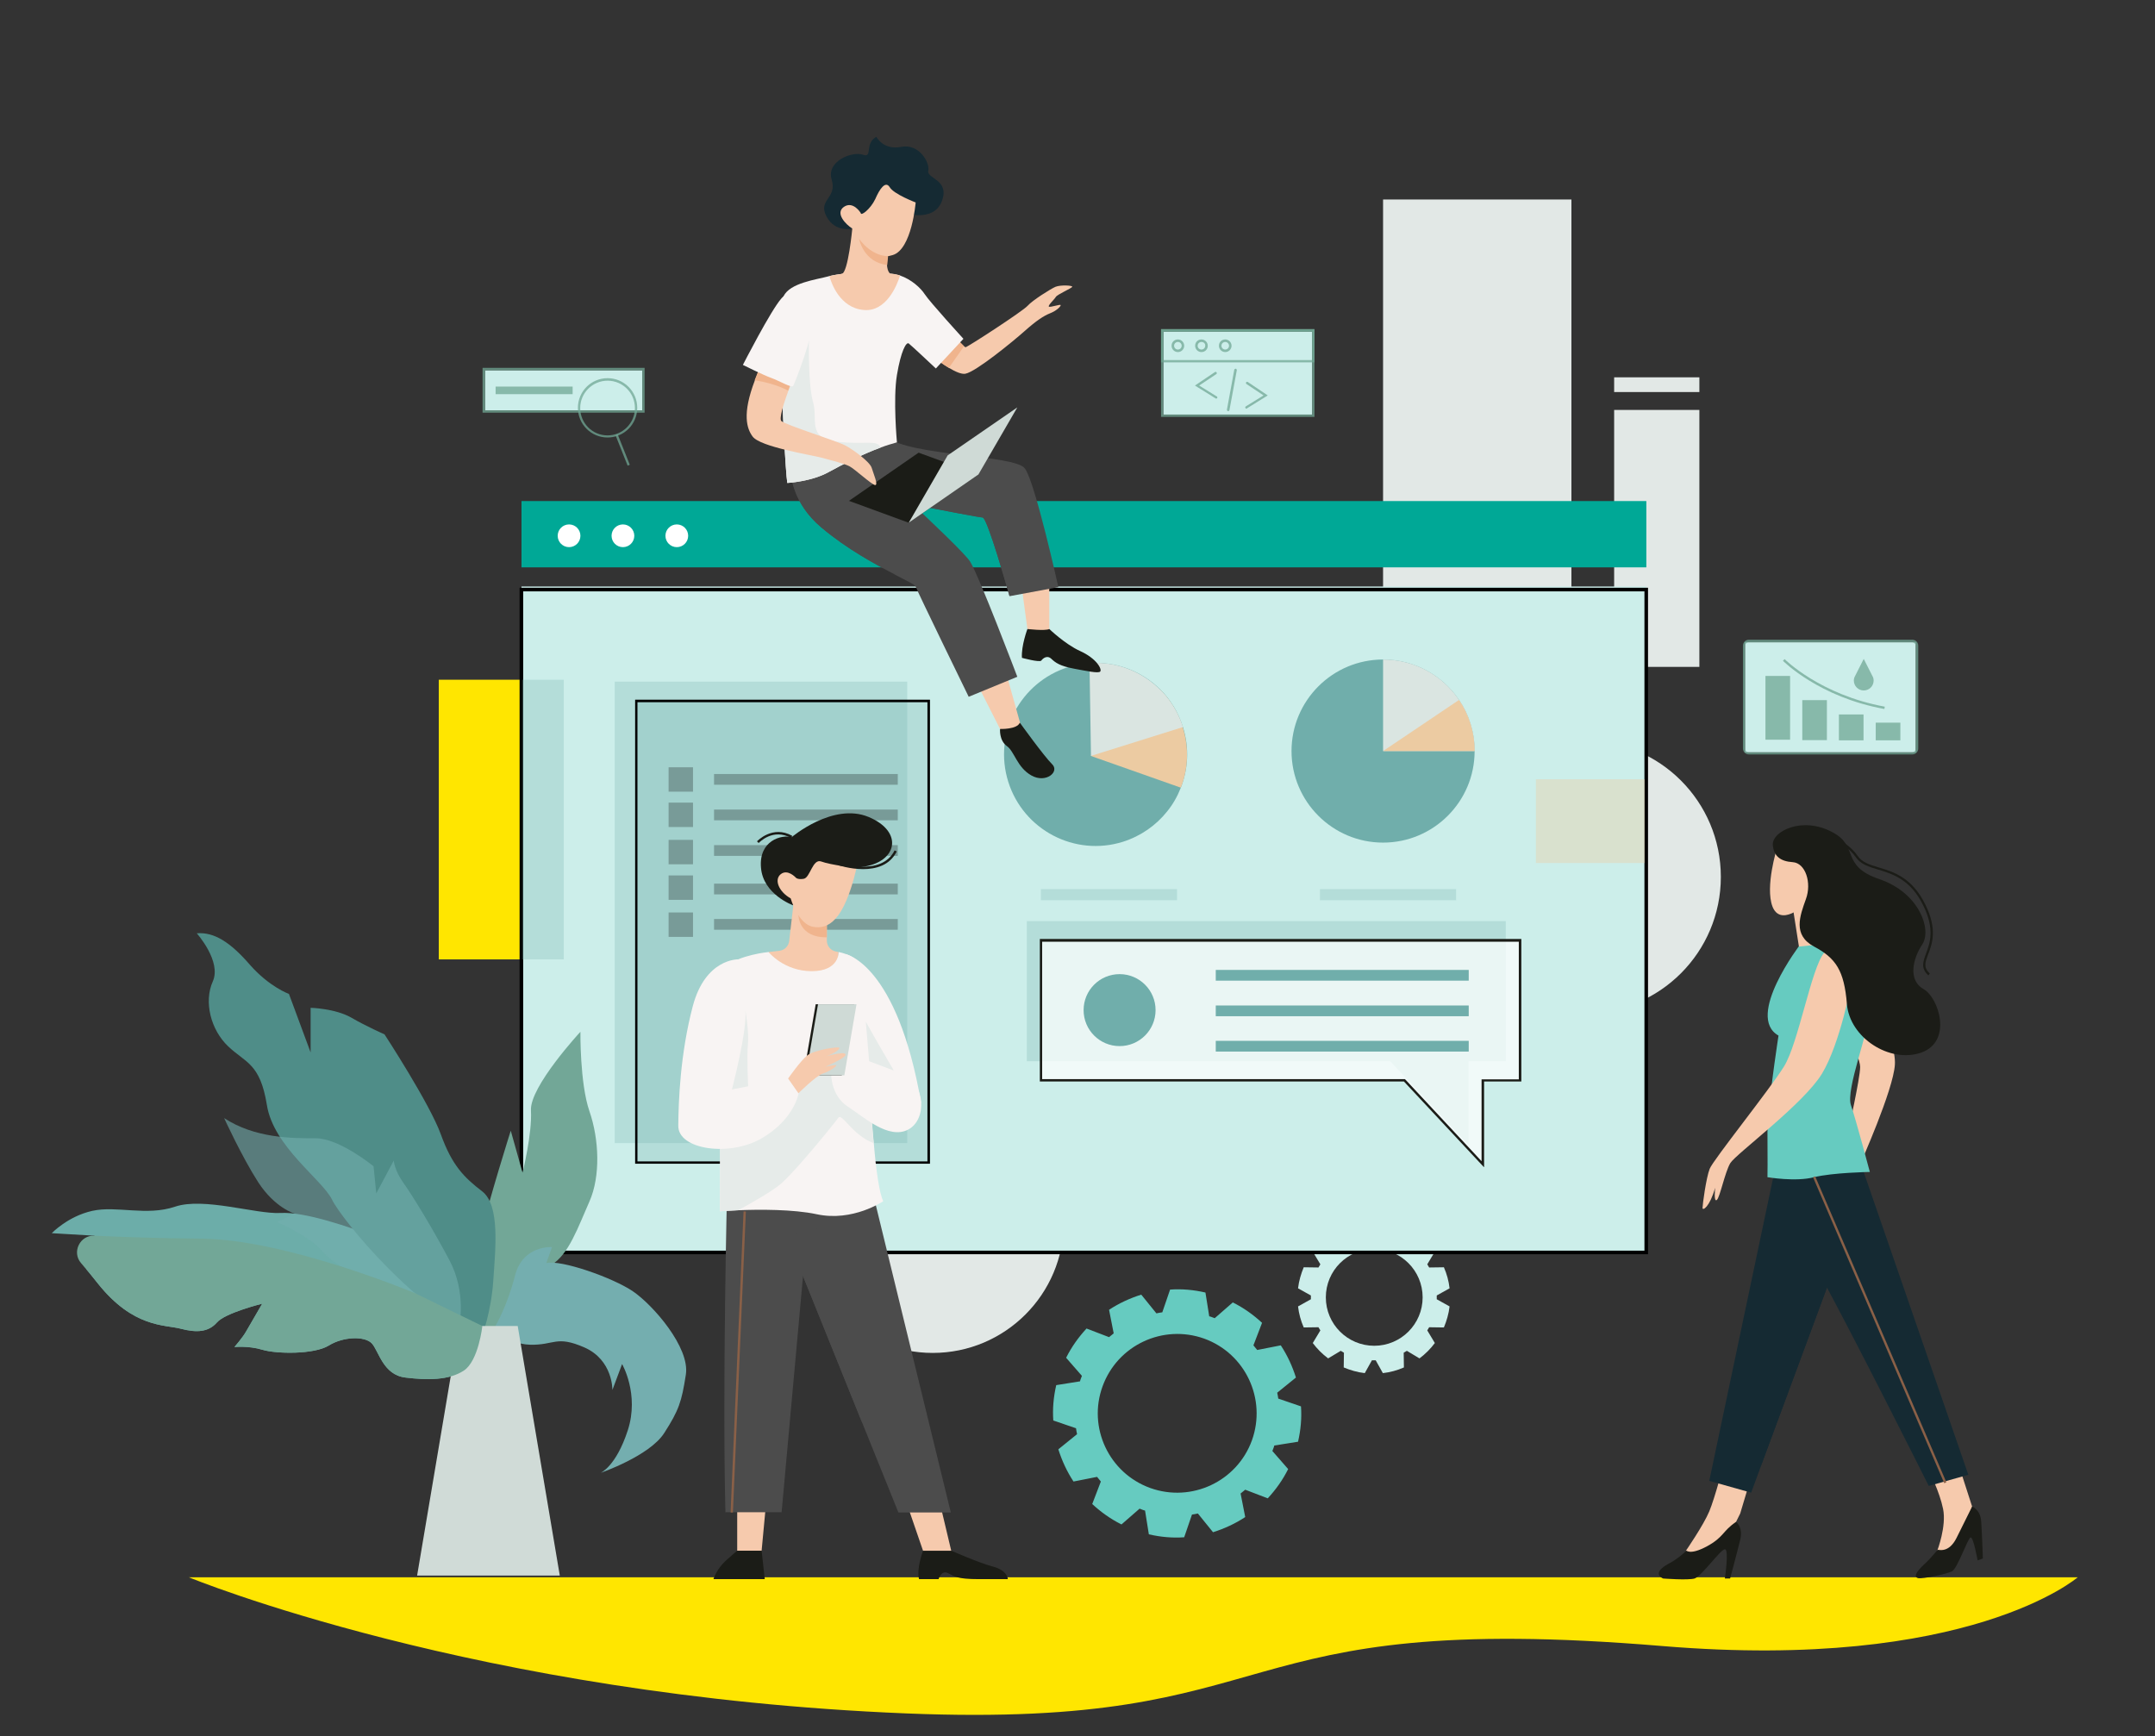
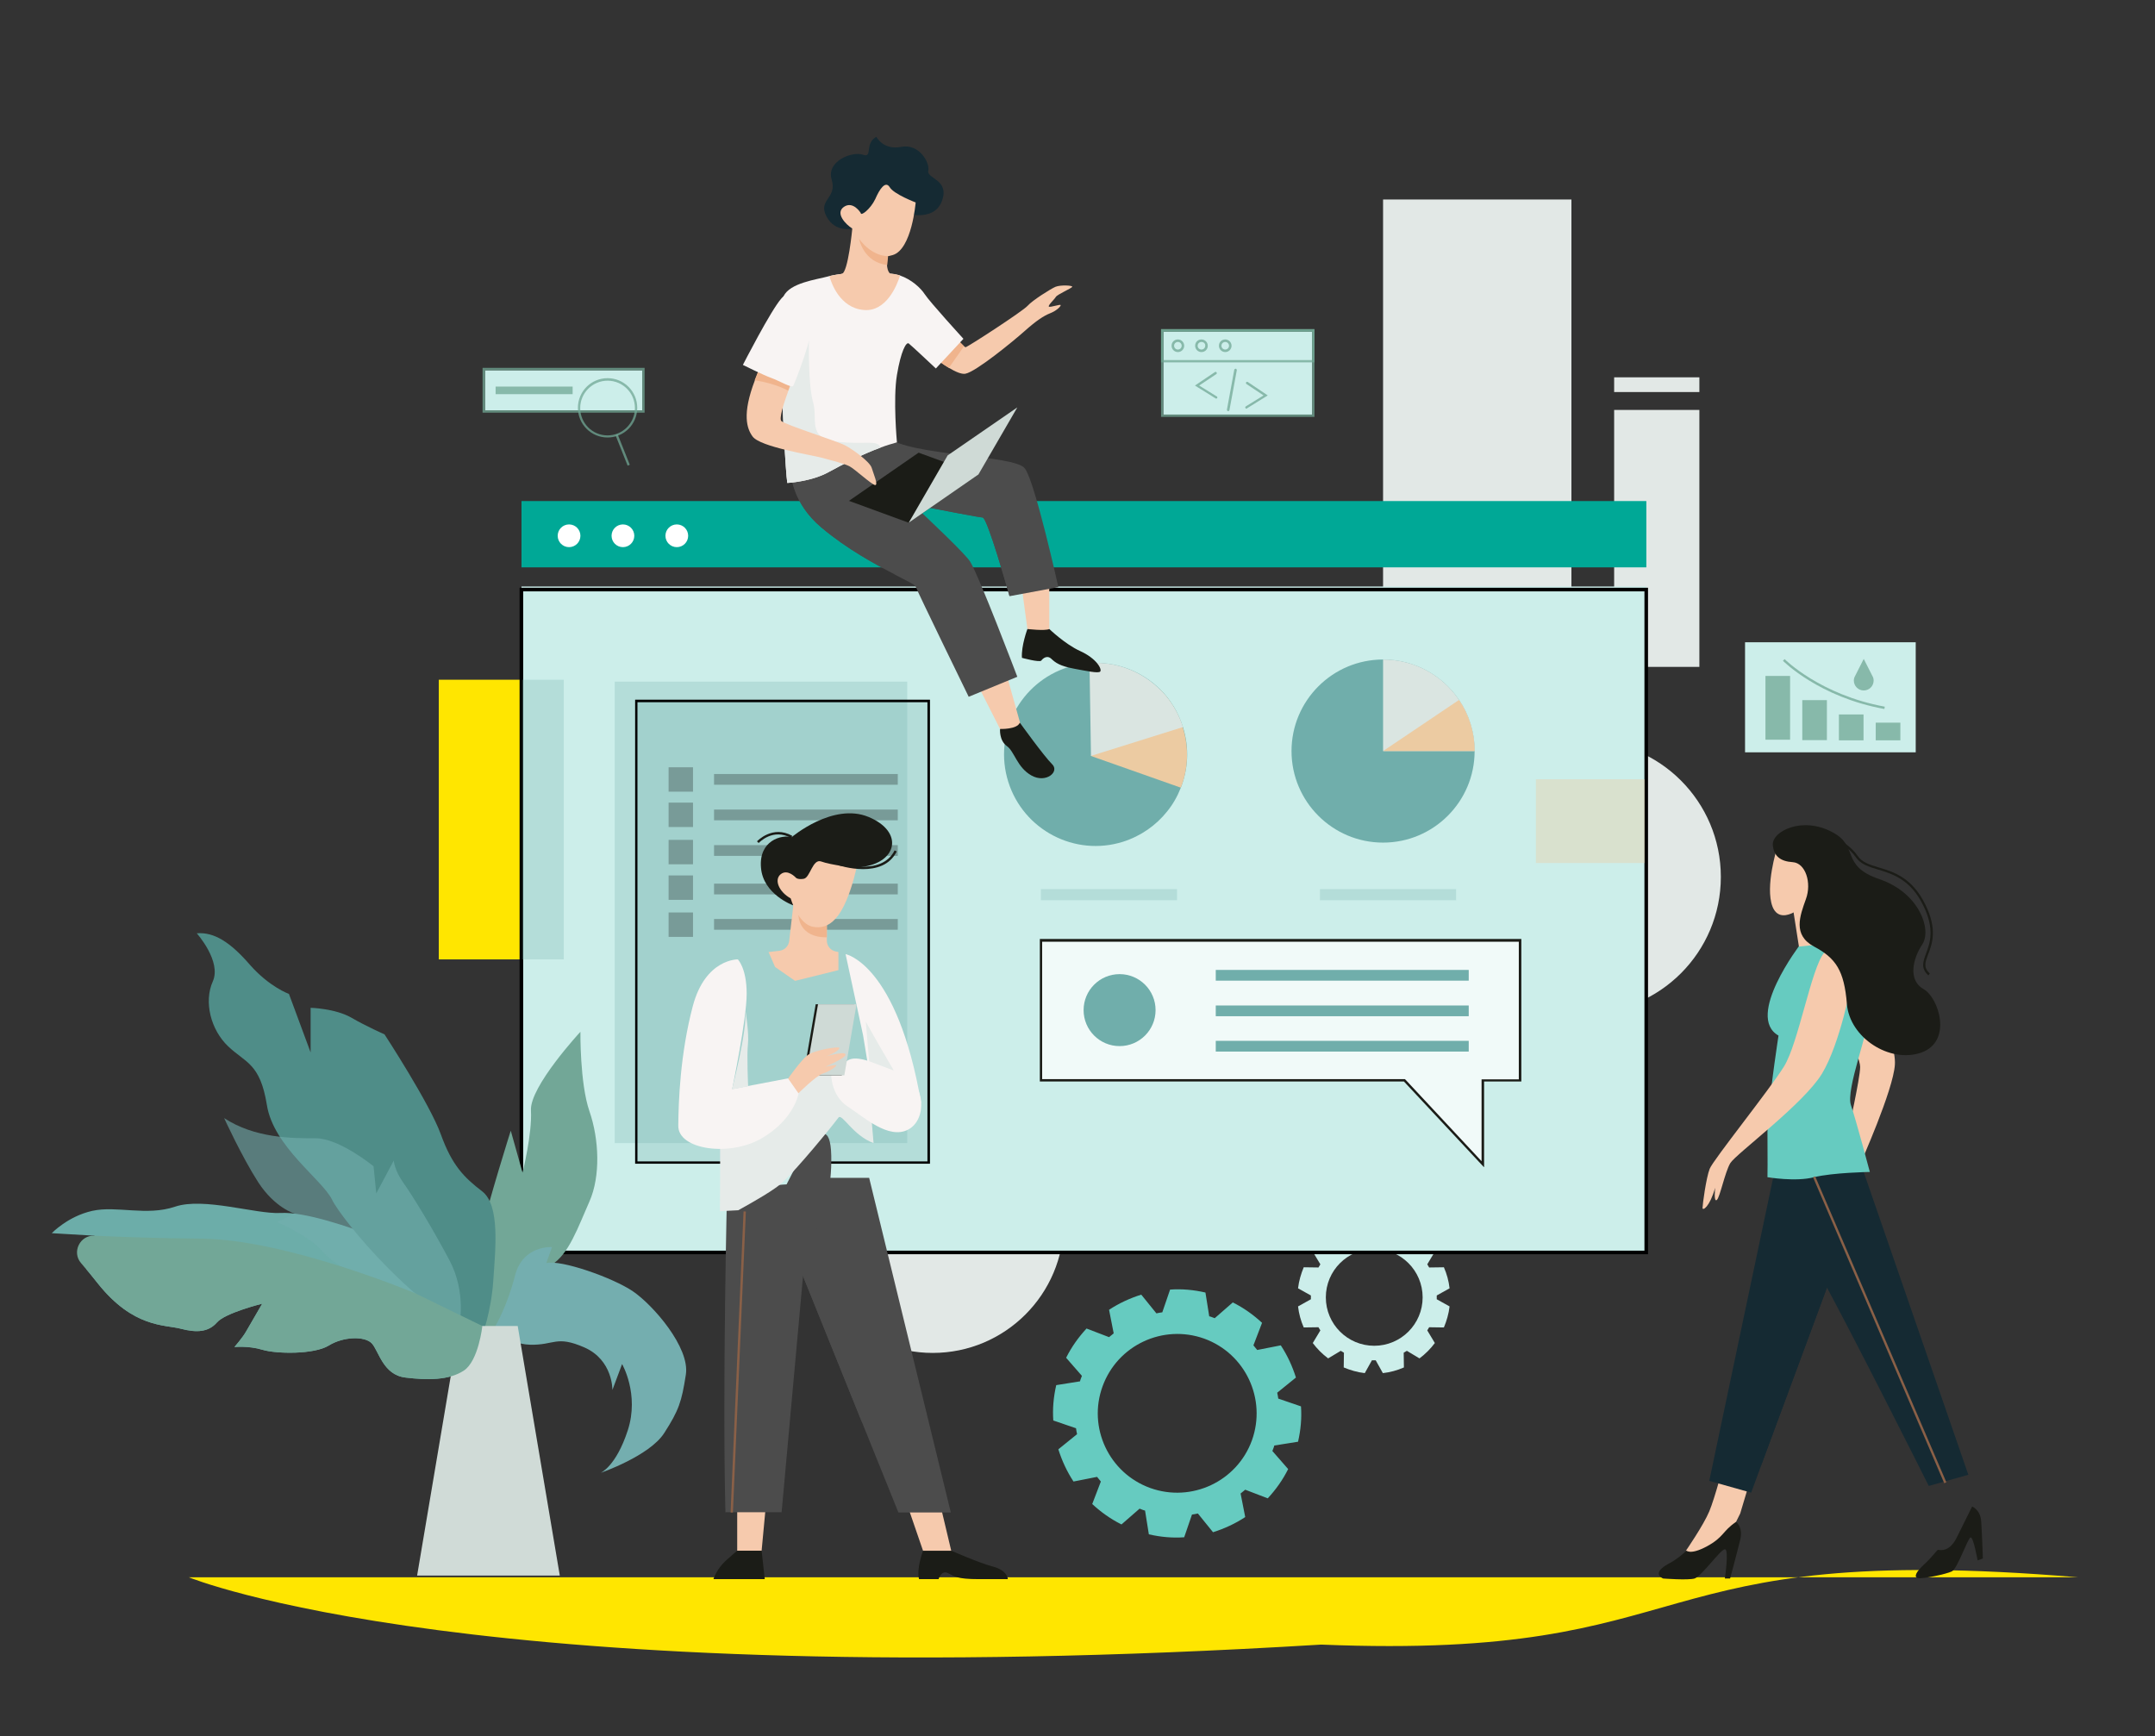
<svg xmlns="http://www.w3.org/2000/svg" version="1.1" id="Layer_1" x="0px" y="0px" viewBox="0 0 1024 825" style="enable-background:new 0 0 1024 825;" xml:space="preserve">
  <rect x="0" y="0" width="1024" height="825" fill="#333333" stroke="none" />
  <style type="text/css">
	.ast0{fill:#CCEEEA;}
	.ast1{fill:#FFFFFF;}
	.ast2{fill:#E2E8E6;}
	.ast3{fill:#FFE600;}
	.ast4{opacity:0.26;fill:#70AEAB;enable-background:new    ;}
	.ast5{opacity:0.26;}
	.ast6{opacity:0.26;enable-background:new    ;}
	.ast7{fill:#00A896;}
	.ast8{opacity:0.75;fill:#70A794;enable-background:new    ;}
	.ast9{opacity:0.75;}
	.ast10{fill:#70A794;}
	.ast11{fill:#66CBC0;}
	.ast12{fill:#70AEAB;}
	.ast13{fill:#ECCBA2;}
	.ast14{fill:#DAE5E1;}
	.ast15{opacity:0.72;fill:#FFFFFF;enable-background:new    ;}
	.ast16{fill:#1B1C17;}
	.ast17{fill:#F8F4F3;}
	.ast18{fill:#F6CAAD;}
	.ast19{fill:#F0B48D;}
	.ast20{fill:#4C4C4C;}
	.ast21{fill:#E6EBE9;}
	.ast22{fill:#CFDAD6;}
	.ast23{fill:#8A6047;}
	.ast24{fill:#72A797;}
	.ast25{fill:#74AEAF;}
	.ast26{fill:#6CADA9;}
	.ast27{fill:#4F8D88;}
	.ast28{opacity:0.59;fill:#74AEAF;enable-background:new    ;}
	.ast29{fill:#D0DBD7;}
	.ast30{opacity:0.39;fill:#ECCBA2;enable-background:new    ;}
	.ast31{fill:#152A33;}
	.ast32{fill:#4C4C4C;}
</style>
  <rect x="829.2" y="305.2" class="ast0" width="81.1" height="52.3" />
  <rect x="552.8" y="157.6" class="ast0" width="70.7" height="39.4" />
  <rect x="230.5" y="176" class="ast0" width="74.7" height="19" />
  <path class="ast1" d="M3039.2-79.3" />
  <path class="ast1" d="M-1005.4-79.3" />
  <circle class="ast2" cx="752.9" cy="416.7" r="64.8" />
  <circle class="ast2" cx="443.2" cy="580.6" r="62.3" />
  <rect x="767" y="194.8" class="ast2" width="40.5" height="122.1" />
  <rect x="767" y="179.3" class="ast2" width="40.5" height="7" />
  <rect x="657.2" y="94.8" class="ast2" width="89.5" height="216.3" />
  <path class="ast0" d="M682.7,616.5c0-0.3,0-0.6,0-0.9l6.1-3.4c-0.4-3.5-1.3-6.8-2.7-10l-7,0.1c-0.3-0.5-0.6-1-0.9-1.5l3.6-6  c-2.1-2.8-4.5-5.2-7.3-7.3l-6,3.6c-0.5-0.3-1-0.6-1.5-0.9l0.1-7c-3.1-1.3-6.5-2.3-10-2.7l-3.4,6.1c-0.3,0-0.6,0-0.9,0s-0.6,0-0.9,0  l-3.4-6.1c-3.5,0.4-6.8,1.3-10,2.7l0.1,7c-0.5,0.3-1,0.6-1.5,0.9l-6-3.6c-2.8,2.1-5.2,4.5-7.3,7.3l3.6,6c-0.3,0.5-0.6,1-0.9,1.5  l-7-0.1c-1.3,3.1-2.3,6.5-2.7,10l6.1,3.4c0,0.3,0,0.6,0,0.9s0,0.6,0,0.9l-6.1,3.4c0.4,3.5,1.3,6.8,2.7,10l7-0.1  c0.3,0.5,0.6,1,0.9,1.5l-3.6,6c2.1,2.8,4.5,5.2,7.3,7.3l6-3.6c0.5,0.3,1,0.6,1.5,0.9l-0.1,7c3.1,1.3,6.5,2.3,10,2.7l3.4-6.1  c0.3,0,0.6,0,0.9,0s0.6,0,0.9,0l3.4,6.1c3.5-0.4,6.8-1.3,10-2.7l-0.1-7c0.5-0.3,1-0.6,1.5-0.9l6,3.6c2.8-2.1,5.2-4.5,7.3-7.3l-3.6-6  c0.3-0.5,0.6-1,0.9-1.5l7,0.1c1.3-3.1,2.3-6.5,2.7-10l-6.1-3.4C682.7,617,682.7,616.8,682.7,616.5z M653,639.5  c-12.7,0-23-10.3-23-23s10.3-23,23-23s23,10.3,23,23S665.7,639.5,653,639.5z" />
  <rect x="208.5" y="323" class="ast3" width="79.1" height="132.9" />
  <rect x="247.8" y="278.7" class="ast0" width="534.5" height="316.5" />
  <rect x="292.1" y="323.9" class="ast4" width="139" height="219.3" />
  <g>
    <rect x="302.7" y="333.5" class="ast4" width="139" height="219.3" />
    <path d="M441.9,553H301.8V332.5h140.1V553z M302.9,551.9h137.8V333.7H302.9V551.9z" />
  </g>
  <g>
    <g class="ast5">
      <g>
        <rect x="339.3" y="401.6" width="87.3" height="5.1" />
      </g>
    </g>
    <g class="ast5">
      <g>
        <rect x="339.3" y="384.7" width="87.3" height="5.1" />
      </g>
    </g>
    <g class="ast5">
      <g>
        <rect x="339.3" y="436.7" width="87.3" height="5.1" />
      </g>
    </g>
    <g class="ast5">
      <g>
        <rect x="339.3" y="419.9" width="87.3" height="5.1" />
      </g>
    </g>
    <g class="ast5">
      <g>
        <rect x="339.3" y="367.8" width="87.3" height="5.1" />
      </g>
    </g>
    <rect x="317.7" y="364.6" class="ast6" width="11.6" height="11.6" />
    <rect x="317.7" y="381.4" class="ast6" width="11.6" height="11.6" />
    <rect x="317.7" y="399.1" class="ast6" width="11.6" height="11.6" />
    <rect x="317.7" y="416" class="ast6" width="11.6" height="11.6" />
    <rect x="317.7" y="433.6" class="ast6" width="11.6" height="11.6" />
  </g>
  <path d="M783.1,596H246.9V279.3h536.2V596z M248.6,594.3h532.8V281H248.6V594.3z" />
  <rect x="247.8" y="238.1" class="ast7" width="534.5" height="31.5" />
  <g>
    <path class="ast8" d="M306.3,196.1h-77v-21.3h77V196.1z M230.5,195h74.7v-19h-74.7L230.5,195L230.5,195z" />
    <rect x="235.5" y="183.7" class="ast8" width="36.6" height="3.6" />
    <path class="ast8" d="M288.7,207.9c-7.8,0-14.1-6.3-14.1-14.1s6.3-14.1,14.1-14.1c7.8,0,14.1,6.3,14.1,14.1   C302.8,201.6,296.5,207.9,288.7,207.9z M288.7,180.9c-7.1,0-13,5.8-13,13s5.8,13,13,13c7.1,0,13-5.8,13-13S295.9,180.9,288.7,180.9   z" />
    <rect x="295.3" y="206.1" transform="matrix(0.929 -0.37 0.37 0.929 -58.13 124.564)" class="ast8" width="1.1" height="15.6" />
  </g>
  <g>
    <g>
      <circle class="ast1" cx="321.6" cy="254.6" r="5.4" />
    </g>
    <g>
      <circle class="ast1" cx="296" cy="254.6" r="5.4" />
    </g>
    <g>
      <circle class="ast1" cx="270.4" cy="254.6" r="5.4" />
    </g>
  </g>
  <g>
    <path class="ast8" d="M624.6,198.1h-72.9v-41.7h72.9V198.1z M552.8,197h70.7v-39.4h-70.7V197z" />
    <path class="ast8" d="M624.6,172.2h-72.9v-15.8h72.9V172.2z M552.8,171.1h70.7v-13.5h-70.7V171.1z" />
    <g class="ast9">
      <g>
        <path class="ast10" d="M582.2,167.3c-1.6,0-3-1.3-3-3s1.3-3,3-3c1.6,0,3,1.3,3,3S583.8,167.3,582.2,167.3z M582.2,162.5     c-1,0-1.8,0.8-1.8,1.8s0.8,1.8,1.8,1.8s1.8-0.8,1.8-1.8S583.2,162.5,582.2,162.5z" />
      </g>
      <g>
        <path class="ast10" d="M570.9,167.3c-1.6,0-3-1.3-3-3s1.3-3,3-3c1.6,0,3,1.3,3,3S572.6,167.3,570.9,167.3z M570.9,162.5     c-1,0-1.8,0.8-1.8,1.8s0.8,1.8,1.8,1.8s1.8-0.8,1.8-1.8C572.8,163.3,572,162.5,570.9,162.5z" />
      </g>
      <g>
        <path class="ast10" d="M559.7,167.3c-1.6,0-3-1.3-3-3s1.3-3,3-3c1.6,0,3,1.3,3,3S561.3,167.3,559.7,167.3z M559.7,162.5     c-1,0-1.8,0.8-1.8,1.8s0.8,1.8,1.8,1.8s1.8-0.8,1.8-1.8S560.7,162.5,559.7,162.5z" />
      </g>
    </g>
    <path class="ast8" d="M577.9,189.4c-0.1,0-0.2,0-0.3-0.1l-9.8-6.1l9.5-6.4c0.3-0.2,0.6-0.1,0.8,0.2s0.1,0.6-0.2,0.8l-8.1,5.4   l8.4,5.2c0.3,0.2,0.3,0.5,0.2,0.8C578.3,189.3,578.1,189.4,577.9,189.4z" />
    <path class="ast8" d="M592.3,194.2c-0.2,0-0.4-0.1-0.5-0.3c-0.2-0.3-0.1-0.6,0.2-0.8l8.4-5.2l-8.1-5.4c-0.3-0.2-0.3-0.5-0.2-0.8   c0.2-0.3,0.5-0.3,0.8-0.2l9.5,6.4l-9.8,6.1C592.5,194.1,592.4,194.2,592.3,194.2z" />
    <path class="ast8" d="M583.6,195.4L583.6,195.4c-0.4-0.1-0.6-0.4-0.6-0.7l3.5-19c0.1-0.3,0.4-0.5,0.7-0.5c0.3,0.1,0.5,0.4,0.5,0.7   l-3.5,19C584.1,195.2,583.9,195.4,583.6,195.4z" />
  </g>
  <path class="ast11" d="M542.8,717.4c0.4,0.2,0.9,0.3,1.3,0.4l1.8,11.3c5.6,1.3,11.3,1.8,16.8,1.4l3.7-10.8c0.9-0.1,1.9-0.3,2.8-0.5  l7.2,8.9c5.4-1.7,10.6-4.1,15.3-7.2l-2.2-11.2c0.7-0.6,1.5-1.2,2.2-1.8l10.7,4.1c3.8-4.1,7.1-8.7,9.7-13.9l-7.5-8.6  c0.2-0.4,0.3-0.9,0.5-1.3c0.2-0.4,0.3-0.9,0.4-1.3l11.3-1.8c1.3-5.6,1.8-11.3,1.4-16.8l-10.8-3.7c-0.1-0.9-0.3-1.9-0.5-2.8l8.9-7.2  c-1.7-5.4-4.1-10.6-7.2-15.3l-11.2,2.2c-0.6-0.7-1.2-1.5-1.8-2.2l4.1-10.7c-4.1-3.8-8.7-7.1-13.9-9.7l-8.6,7.5  c-0.4-0.2-0.9-0.3-1.3-0.5c-0.4-0.2-0.9-0.3-1.3-0.4l-1.8-11.3c-5.6-1.3-11.3-1.8-16.8-1.4l-3.7,10.8c-0.9,0.1-1.9,0.3-2.8,0.5  l-7.2-8.9c-5.4,1.7-10.6,4.1-15.3,7.2l2.2,11.2c-0.7,0.6-1.5,1.2-2.2,1.8l-10.7-4.1c-3.8,4.1-7.1,8.7-9.7,13.9l7.5,8.6  c-0.2,0.4-0.3,0.9-0.5,1.3c-0.2,0.4-0.3,0.9-0.4,1.3l-11.3,1.8c-1.3,5.6-1.8,11.3-1.4,16.8l10.8,3.7c0.1,0.9,0.3,1.9,0.5,2.8  l-8.9,7.2c1.7,5.4,4.1,10.6,7.2,15.3l11.2-2.2c0.6,0.7,1.2,1.5,1.8,2.2l-4.1,10.7c4.1,3.8,8.7,7.1,13.9,9.7l8.6-7.5  C541.9,717.1,542.4,717.2,542.8,717.4z M523.9,658.8c7.1-19.6,28.7-29.7,48.3-22.7c19.6,7.1,29.7,28.7,22.7,48.3  c-7.1,19.6-28.7,29.7-48.3,22.7C526.9,700,516.8,678.3,523.9,658.8z" />
  <g>
-     <path class="ast8" d="M908.7,358.5H831c-1.6,0-2.8-1.3-2.8-2.8v-48.9c0-1.6,1.3-2.8,2.8-2.8h77.7c1.6,0,2.8,1.3,2.8,2.8v48.9   C911.5,357.3,910.2,358.5,908.7,358.5z M830.9,305.2c-0.9,0-1.7,0.8-1.7,1.7v48.9c0,0.9,0.8,1.7,1.7,1.7h77.7   c0.9,0,1.7-0.8,1.7-1.7v-48.9c0-0.9-0.8-1.7-1.7-1.7H830.9z" />
    <g class="ast9">
      <rect x="891.3" y="343.4" class="ast10" width="11.7" height="8.4" />
    </g>
    <g class="ast9">
      <rect x="873.8" y="339.5" class="ast10" width="11.7" height="12.3" />
    </g>
    <g class="ast9">
      <rect x="856.4" y="332.7" class="ast10" width="11.7" height="19" />
    </g>
    <g class="ast9">
      <rect x="838.9" y="321.2" class="ast10" width="11.7" height="30.3" />
    </g>
    <path class="ast8" d="M895.4,336.9c-31-5.6-48-22.7-48.2-22.9l0.8-0.8c0.2,0.2,17,17,47.6,22.6L895.4,336.9z" />
    <path class="ast8" d="M889.7,321.2L889.7,321.2L889.7,321.2C889.7,321.2,889.7,321.1,889.7,321.2l-4.1-8.1l-4.1,8.1l0,0l0,0l0,0   c-0.4,0.7-0.6,1.4-0.6,2.2c0,2.6,2.1,4.7,4.7,4.7c2.6,0,4.7-2.1,4.7-4.7C890.3,322.6,890.1,321.8,889.7,321.2z" />
  </g>
-   <path class="ast3" d="M89.7,749.5h897.6c0,0-51.7,44.8-197.2,32.7c-213-17.8-173.2,39.6-359.5,32C226.2,805.9,89.7,749.5,89.7,749.5z  " />
+   <path class="ast3" d="M89.7,749.5h897.6c-213-17.8-173.2,39.6-359.5,32C226.2,805.9,89.7,749.5,89.7,749.5z  " />
  <g>
    <g>
      <path class="ast12" d="M533.6,400c-22.9,7.2-47.3-5.6-54.5-28.5s5.6-47.3,28.5-54.5c3.3-1,6.7-1.7,10.1-1.9    c12.6-0.9,24.8,3.8,33.5,12.4c4.9,4.8,8.7,10.9,10.9,18c3.1,9.8,2.5,19.9-1,28.8c-1.6,4.1-3.8,8-6.6,11.4    C549.3,392.2,542.1,397.3,533.6,400z" />
      <g>
        <path class="ast13" d="M561.1,374.3l-42.8-15.1l31.1-31.9l1.7,0.3c4.9,4.8,8.7,10.9,10.9,18C565.1,355.3,564.6,365.4,561.1,374.3z     " />
      </g>
      <g>
        <path class="ast14" d="M562.1,345.5l-43.7,13.7l-0.7-44.1C537.2,313.7,555.9,325.9,562.1,345.5z" />
      </g>
    </g>
  </g>
-   <polygon class="ast4" points="715.5,437.7 487.9,437.7 487.9,504.3 660.6,504.3 697.8,544.1 697.8,504.3 715.5,504.3 " />
  <polygon class="ast15" points="722.3,446.8 494.6,446.8 494.6,513.3 667.4,513.3 704.5,553.1 704.5,513.3 722.3,513.3 " />
  <path class="ast16" d="M705.1,554.6l-38-40.7h-173v-67.7h228.8v67.7h-17.7v40.7H705.1z M495.2,512.8h172.4l0.2,0.2l36.2,38.8v-38.9  h17.7v-65.4H495.2V512.8z" />
  <g>
    <g>
      <rect x="577.7" y="494.6" class="ast12" width="120.2" height="5.1" />
    </g>
    <g>
      <rect x="577.7" y="477.8" class="ast12" width="120.2" height="5.1" />
    </g>
    <g>
      <rect x="577.7" y="460.9" class="ast12" width="120.2" height="5.1" />
    </g>
  </g>
  <circle class="ast12" cx="532" cy="480" r="17.1" />
  <g>
    <g>
      <path class="ast12" d="M700.7,356.9c0,24-19.5,43.5-43.5,43.5s-43.5-19.5-43.5-43.5s19.5-43.5,43.5-43.5c15,0,28.3,7.6,36.1,19.2    C698,339.5,700.7,347.9,700.7,356.9z" />
      <g>
        <path class="ast14" d="M700.7,356.9h-43.5v-43.5C681.3,313.4,700.7,332.8,700.7,356.9z" />
      </g>
      <g>
        <path class="ast13" d="M700.7,356.9h-43.5l36.1-24.3C698,339.5,700.7,347.9,700.7,356.9z" />
      </g>
    </g>
  </g>
  <rect x="494.6" y="422.5" class="ast4" width="64.7" height="5.3" />
  <rect x="627.2" y="422.5" class="ast4" width="64.7" height="5.3" />
  <path class="ast17" d="M401.8,453.4c0,0,24.5,4.5,35.9,70.7L413.4,512l-3.3-20.1L401.8,453.4z" />
  <path class="ast16" d="M376.9,430.2c0,0-14.3-5.1-15.3-17.9c-1.1-12.9,9.8-15.8,14.6-14.5c0,0,19.6-16.6,36.5-9.6s13.8,21.7-3.3,23.8  S376.9,430.2,376.9,430.2z" />
  <path class="ast18" d="M398.4,452.4v8.6l-20.6,5.1l-9.5-6.6l-3.1-7.1l5.2-0.6c2.4-0.3,4.3-2.2,4.6-4.6l2.6-22.4l9.7,6.1l5.6,3.6V447  c0,2.4,1.7,4.6,4.1,5.1L398.4,452.4z" />
  <path class="ast19" d="M392.9,434.5v10.9c-13.5,0.2-13.5-10.5-13.5-10.5l7.9-3.9L392.9,434.5z" />
  <polygon class="ast18" points="361.9,736.9 350.3,736.9 350.3,704.9 364.9,704.9 " />
  <path class="ast16" d="M363.4,750.4H339c0,0,1.5-4.8,5.9-8.8c2.6-2.4,5.4-4.7,5.4-4.7h11.6L363.4,750.4z" />
  <path class="ast16" d="M438.6,736.9c0,0-3.2,8.4-1.9,13.5h9.3c0,0,1.2-4.4,4.4-2.9s3.9,2.9,14.9,2.9s13.6,0,13.6,0s0-4.2-7.5-6.1  c-6.4-1.7-19.3-7.4-19.3-7.4H438.6z" />
  <polygon class="ast18" points="438.6,736.9 427.6,704.9 444.4,704.9 452,736.9 " />
  <path class="ast20" d="M345.5,564.9c0,0-2.3,93.8-0.8,153.7h26.7l14.2-156.7L345.5,564.9z" />
  <polygon class="ast20" points="380.9,604.7 426.9,718.7 451.8,718.7 413,559.7 380.9,559.7 " />
  <polygon class="ast20" points="381.3,583 409.9,676.6 380.9,604.7 " />
  <path class="ast20" d="M380.9,595.8c0,0,14.7-16,14.1-46.5c-0.6-30.4-21.7,14.5-21.7,14.5L380.9,595.8z" />
-   <path class="ast17" d="M419.7,570.8c0,0-14.4,9.9-31.6,6.2c-11.2-2.4-27.4-2.3-37.3-1.9c-5.2,0.2-8.7,0.5-8.7,0.5s0.2-23.3,0-44.3  c-0.1-12.7-0.4-24.5-1-29.9c-1.5-14.2-3.7-36,3.3-41.9c6.9-5.8,20.8-7.1,20.8-7.1s7.3,9.1,20.5,9.1s12.8-9.1,12.8-9.1  s10.6,1.8,11.7,9.1c0.6,3.9,1.5,31.5,3.2,58.1c0.5,8.2,1.1,16.3,1.8,23.5C416.3,556.5,417.9,567.2,419.7,570.8z" />
  <path class="ast21" d="M415.1,543.2c-10-3.7-15-14.4-16.7-12.1c-3.9,5.2-19.5,24.2-26.6,30.8c-3.8,3.5-13.2,8.9-21,13.2  c-5.2,0.2-8.7,0.5-8.7,0.5s0.2-23.3,0-44.3c6.9-1.3,14.8-2.1,14.8-2.1l17.5-16.6l19.4-10.8l16,17.9h3.5  C413.8,527.8,414.4,535.9,415.1,543.2z" />
  <path class="ast17" d="M395,511c0,0,0,9.7,7.8,14.8s19.4,15.8,28.7,11c9.3-4.9,8.2-22.3-3.2-26.7c-14.2-5.6-22.4-9.5-26.5-5.4  C397.7,508.8,395,511,395,511z" />
  <path class="ast17" d="M350.6,455.9c0,0-15.4-0.4-21.4,22.2c-6,22.7-6.8,45.3-6.9,56.8c-0.2,11.5,24.7,15,40,5.8  c15.3-9.1,17.2-21.2,17.2-21.2l-4.9-7.1l-26.7,5.1c0,0,6.9-33.1,6.9-45.3S350.6,455.9,350.6,455.9z" />
  <polygon class="ast16" points="400,511 381.8,511 387.6,477.2 405.9,477.2 " />
  <polygon class="ast22" points="401.2,511 382.9,511 388.7,477.2 407,477.2 " />
  <path class="ast18" d="M374.5,512.5c0,0,5.7-8.2,9-10.9c3.3-2.7,15-4.4,15.3-3.7c0.4,0.7-2.6,2.9-6.5,4.1c0,0,8.5-2.5,9.4-1.1  s-6.5,4.6-9.6,6.1c0,0,3.7-1,5-0.9s-2.6,2.9-6,4s-11.7,9.4-11.7,9.4L374.5,512.5z" />
  <path class="ast21" d="M411.4,485.5c0,0,6.6,11.8,10,17.5c3.3,5.7,3.3,5.7,3.3,5.7l-11.7-4.4L411.4,485.5z" />
  <path class="ast21" d="M354.2,480.1c0,0,1.8,10.8,1.2,16.1c-0.6,5.3,0.1,20,0.1,20l-7.7,1.5C347.8,517.6,355.1,489.9,354.2,480.1z" />
  <rect x="279.2" y="646.6" transform="matrix(4.297382e-02 -0.999 0.999 4.297382e-02 -310.794 969.836)" class="ast23" width="143.2" height="1.1" />
  <path class="ast16" d="M360.5,400.6l-0.8-0.8c0.1-0.1,7.4-7.9,16.8-2.6l-0.6,1C367.3,393.4,360.8,400.3,360.5,400.6z" />
  <path class="ast18" d="M378.1,417c0,0-3.8-4.2-7.1-1.6c-3.3,2.6-0.9,8.4,4.7,11.5c0,0,3.5,12.2,10.6,13.5S401,438,407,412.5  c0,0-12.5-1.5-16.7-3.1s-5.3,7.7-8.4,8.2C378.9,418.1,378.1,417,378.1,417z" />
  <path class="ast16" d="M410.1,413c-6.3,0-11.8-1.9-11.9-1.9l0.4-1.1c0.2,0.1,20.2,6.8,26.5-5.9l1,0.5  C422.8,411.3,416.1,413,410.1,413z" />
  <path class="ast24" d="M232.1,634.7c0,0-12.3-14.9-5.6-41.1c6.6-26.2,16.2-56.3,16.2-56.3l5.6,19.9c0,0,4.6-18.2,4-29.5  c-0.7-11.3,23.5-37.4,23.5-37.4s-0.3,24.5,4.3,37.8c4.6,13.3,5.3,30.8,0,42.8c-5.3,11.9-9.9,25.5-18.2,30.2  C253.6,605.5,251.3,627.8,232.1,634.7z" />
  <path class="ast25" d="M235.4,630.1c0,0,4.9,8.6,16.5,8.9c11.6,0.3,12.3-4.6,25.8,1.3c13.6,6,13.3,20.2,13.3,20.2l4.6-12.3  c0,0,8.3,14.3,2.7,31.5c-5.6,17.2-12.9,20.2-12.9,20.2s23.2-8,30.2-18.9s8.3-14.9,10.3-27.8c2-12.9-15.6-33.1-25.2-39.6  s-34.1-15.1-41.1-13.4l2.7-7.6c0,0-13.9-1-17.6,13.6C241,620.8,235.4,630.1,235.4,630.1z" />
  <path class="ast26" d="M24.6,586c0,0,7.6-8,19.2-10.6s25.8,2.6,39.4-2s38.4,3.6,50,3c11.6-0.7,32.8,6.6,46.7,11.9  c8.7,3.3,18,16.2,23.8,25.4c3.5,5.5,5.7,9.7,5.7,9.7l19.6,11.3c0,0-1.7,11.9-8.6,16.6c-7,4.6-17.2,4.6-27.8,3.3S180,642,176.7,638.4  c-3.3-3.6-13.6-3.3-20.5,1c-7,4.3-24.9,4-31.5,2c-6.6-2-13.3-1.3-13.3-1.3s4-4.6,5.6-7.5c1.6-2.8,7.4-12.8,7.6-13.1  c-0.4,0.1-17.6,4.4-21.5,8.9c-4,4.6-9.6,5-17.2,3s-22.5-0.3-39.4-21.5c-2-2.5-3.8-4.8-5.5-6.8l3.9-15.9L24.6,586" />
  <path class="ast27" d="M93.5,443.5c0,0,11.9,13.3,7.6,22.9s-1,22.9,7.3,30.8s15.2,8,18.4,27.8c3.1,19.9,26.3,35.5,31,45.1  c4.6,9.6,41.8,54.7,71.3,64.6c0,0,4.3-11.3,5.3-26.2s3.3-35.8-5.3-42.4c-8.6-6.6-14.3-12.3-19.6-27s-26.8-47.6-26.8-47.6  s-8.3-3.6-15.9-8c-7.6-4.3-19.2-4.6-19.2-4.6v21.2l-10.3-27.8c0,0-9.3-3.3-18.6-13.9C109.5,447.8,101.8,442.8,93.5,443.5z" />
  <path class="ast28" d="M106.5,531.3c0,0,8.3,18.2,16.2,30.5c8,12.3,17.3,14.9,17.3,14.9l-8.3,4c0,0,15.9,7,21.5,13.9  c5.6,7,26.8,17.2,32.5,24.2c5.6,7,32.5,11.3,32.5,11.3s3.6-15.6-4.6-31.2c-8.3-15.6-17.6-30.8-21.9-36.8c-4.3-6-4.6-10.6-4.6-10.6  l-8.3,15.6l-1.3-12.9c0,0-16.2-13.3-27.5-13.3S121.1,540.9,106.5,531.3z" />
  <polygon class="ast29" points="246,630.1 218.2,630.1 198.2,748.7 266,748.7 " />
  <path class="ast24" d="M229.2,630.1c0,0-1.8,16.6-8.8,21.2c-7,4.6-17.2,4.6-27.8,3.3S180,642,176.7,638.4c-3.3-3.6-13.6-3.3-20.5,1  c-7,4.3-24.9,4-31.5,2c-6.6-2-13.3-1.3-13.3-1.3s4-4.6,5.6-7.5c1.6-2.8,7.4-12.8,7.6-13.1c-0.4,0.1-17.6,4.4-21.5,8.9  c-4,4.6-9.6,5-17.2,3s-22.5-0.3-39.4-21.5c-3-3.8-5.7-7-8-9.7c-4.5-5.2-0.5-13.3,6.3-13c12.6,0.6,30.3,1.2,50.7,1.4  c40.8,0.3,101.9,26,101.9,26L229.2,630.1z" />
  <rect x="248.1" y="323" class="ast4" width="19.8" height="132.9" />
  <rect x="729.8" y="370.3" class="ast30" width="51.8" height="39.8" />
  <g>
    <path class="ast18" d="M831,705.5l-4.1,13.7l-5.5,11.1l-10,9l-8.2,3.7l-2.1-6.1c0,0,8.4-12.2,11.1-18.7c2.7-6.5,6.8-22.2,6.8-22.2   L831,705.5z" />
    <polygon class="ast31" points="877.9,585.4 874.8,593.8 836.2,698.1 836.2,698.2 832.1,709.3 812.2,703.7 842.4,560.4 852,543.4     " />
    <polygon class="ast31" points="874.8,593.8 836.2,698.1 836.2,698.2 859.2,612.9 847.5,568.4  " />
    <path class="ast16" d="M824.9,723.2c0,0,3.5,2.3,2,8.5s-4.8,18.4-4.8,18.4h-2.5c0,0,2.1-14,0-13.9s-11.1,12.9-14.4,13.9   c-3.2,0.9-14.9,0-14.9,0s-6.2-2.3,2.7-7.1c4-2.1,8-5.6,8.2-6.1c0.1-0.4,1.5,2.4,9.9-2.1C819.3,730.3,818.3,727.7,824.9,723.2z" />
-     <path class="ast18" d="M931,697l6.1,18.9l-0.7,7l-9.5,15.2l-6.3-1.4c0,0,4.4-11.5,2.7-19.7c-1.7-8.3-6.5-17.6-6.5-17.6L931,697z" />
    <path class="ast31" d="M842.4,552.1c0,0,8.2,28.2,21.8,52.6c13.7,24.4,52.3,101.4,52.3,101.4l18.8-5.3l-51.4-148.7h-39.5H842.4z" />
    <path class="ast18" d="M872.3,477.7c0,0,11.6,24,11.6,29.3s-5.8,31.2-5.8,31.2l5.8,15c0,0,15.8-35.3,16.5-47.3   c0.8-12-14.1-41-14.1-41L872.3,477.7z" />
    <path class="ast11" d="M888.5,480.6c-0.3,8.7-11.5,37.2-9,44.5s9,31.8,9,31.8s-17.7,0.3-26.5,2.5c-8.7,2.3-22.1,0-22.1,0   s0.1-9,0-21.4c0-2.1,0.1-4.8,0.4-7.8c1.2-14.9,4.8-38.1,4.8-38.1c-16-9,10.4-43.4,10.4-43.4c3.2-4.5,20.3-9.9,23.9-4.5   S888.8,471.8,888.5,480.6z" />
    <path class="ast11" d="M882.3,475.5c0,0-7,37.7-12.6,48.1c-5.6,10.4-29.7,35.8-29.7,35.8s0.1-9,0-21.4c0-2.1,0.1-4.8,0.4-7.8   l21.8-31.9l14.6-48.5L882.3,475.5z" />
    <path class="ast18" d="M844.3,403.3c0,0-5.6,18-2.1,27.4c3.6,9.4,14.5,0.9,18.2-3.9c3.8-4.9,2.6-25,0-27.8   C857.8,396.2,844.3,403.3,844.3,403.3z" />
    <polygon class="ast18" points="852,431.9 854.8,449.8 872.3,448 858.2,424  " />
    <path class="ast18" d="M866.8,452.7c-6.2,7.5-12.2,43-19.1,54.1c-6.9,11.1-33.6,44.3-35.3,48.6S809,572.5,809,574s3.4-0.4,6-9.6   c0,0-0.8,7.1,0.8,5.8c1.5-1.3,3.8-13.1,6.4-17.5c2.6-4.3,34.7-28,43.5-42.4c8.8-14.5,14.1-43.4,14.1-43.4S869.7,449.1,866.8,452.7z   " />
    <path class="ast16" d="M842.4,401.6c0.5,5.2,3.5,7.7,9.5,8.1s9.1,9.8,6.2,17.6c-2.8,7.9-6.4,17,3.9,22.5   c10.3,5.5,14.3,11.3,15.6,27.3s20.3,28.3,35.3,23.1c15-5.3,8.4-26.1,1.1-30.2c-7.3-4.1-5.3-14.1-0.6-21.2s-1.5-24.6-20.3-31   s-9.5-15.5-22.3-22.3C856.2,387.6,841.8,395.2,842.4,401.6z" />
    <path class="ast16" d="M937.1,715.9c0,0,3.9,1.5,4.3,6.9c0.4,5.4,0.8,17.8,0.8,17.8l-2.5,0.9c0,0-2-11.5-3.4-10.9   c-1.4,0.7-6.2,14.8-8.8,16.1s-14,3.7-16.1,3.2c-2.2-0.5-0.9-3,2.9-6.5c3.8-3.5,6-6.7,6.5-6.9s5.2,1.7,8.9-5.7   C933.3,723.6,937.1,715.9,937.1,715.9z" />
    <path class="ast16" d="M916.3,463.5c-3.7-3.4-2.5-6.5-1.1-10.4c1.8-4.8,4.3-11.4-1.3-22.8c-6.1-12.5-14.7-15-21.5-17.1   c-4.4-1.3-8.3-2.5-10.6-5.9c-5.6-8.2-20.7-13-20.8-13l0.3-1.1c0.6,0.2,15.6,4.9,21.4,13.5c2.1,3.1,5.7,4.2,10,5.5   c7.1,2.1,15.9,4.8,22.2,17.7c5.8,11.8,3.2,18.7,1.3,23.6c-1.4,3.7-2.4,6.2,0.8,9.1L916.3,463.5z" />
    <rect x="892.7" y="553" transform="matrix(0.919 -0.394 0.394 0.919 -176.754 402.947)" class="ast23" width="1.1" height="158.2" />
  </g>
  <g>
    <path class="ast18" d="M509.5,136.3c-0.3,0.7-7.1,3.6-7.8,4.8c-0.7,1.2-3.9,4.1-3.3,4.6s5.5-1.3,5.6-0.7s-2,2.7-5.1,3.9   c-3,1.2-6.5,3.5-12,8.4s-23.2,19.4-28.2,20.3c-1.9,0.3-4.8-1-7.8-2.8c-5.2-3.1-10.5-7.6-10.5-7.6l6.3-11.3l1.4-2.5   c0,0,0.9,1,2.1,2.5c2.4,2.8,6.1,7.1,7.8,8.6c0.4,0.3,0.7,0.5,0.8,0.5c1-0.1,27.2-17.1,29.5-19.7c2.3-2.6,10.9-8,13.2-9   C503.9,135.3,509.8,135.6,509.5,136.3z" />
    <path class="ast19" d="M458.1,164.5l-7.2,10.3c-5.2-3.1-10.5-7.6-10.5-7.6l6.3-11.3h3.5C452.7,158.7,456.4,163,458.1,164.5z" />
    <path class="ast16" d="M490.8,295l-2.6,3.9c0,0-3,8-2.6,13.7c0,0,8.4,2.3,9.2,1.3c0.7-1,2.7-2.7,4.7-0.9c2,1.9,4.1,3.5,11.1,4.8   c5.5,1,11.4,2.3,12.2,1.3c0.9-1-1.5-6.1-9.7-9.8c-7-3.2-14.5-10.4-14.5-10.4L490.8,295z" />
    <path class="ast18" d="M485.6,279.7l2.6,19.2c0,0,8.4,1,10.4,0v-21.1L485.6,279.7z" />
    <path class="ast32" d="M502.9,279l-23.2,4.3l0,0c-0.3-1.1-10.5-37.4-12.8-37.4c-1.3,0-17.4-3.1-30.9-5.7c-10.1-2-18.7-3.7-18.7-3.7   l-17.1-18.8c0,0,9.8-19.4,21.1-10.1c11.3,9.3,60.8,8.4,65.7,15C491.9,229.2,502.9,279,502.9,279z" />
    <path class="ast32" d="M479.7,283.3c-0.3-1.1-10.5-37.4-12.8-37.4c-1.3,0-17.4-3.1-30.9-5.7l16.8-8.4c0,0,21.6,3,21.9,6.7   C475.1,242.2,479.6,282.1,479.7,283.3z" />
    <polygon class="ast18" points="478,319.5 484.7,343.4 485.5,350.8 475.2,346.4 464,324.3  " />
    <path class="ast32" d="M483.4,321.6l-23.1,9.5c0,0-24.6-50.4-25.2-52.4c-0.2-0.8-4-2.6-9.8-5.6c0,0-0.1,0-0.1-0.1   c-9-4.7-22.7-12-35-22.4c-13.4-11.3-15.2-24.8-14.8-32.6c0.2-4,0.9-6.5,0.9-6.5h26.9c0,0,53.7,48.7,57.8,55.4   C465.2,273.6,483.4,321.6,483.4,321.6z" />
    <path class="ast32" d="M425.3,273c-9-4.7-22.7-12-35-22.4c-13.4-11.3-15.2-24.8-14.8-32.6c11.2,2,22.2,4.1,22.2,4.1l-11.3,12.6   C386.4,234.7,388.7,253.8,425.3,273z" />
    <polygon class="ast16" points="431.8,248.4 403.4,238 436.5,215.1 464.9,225.5  " />
    <polygon class="ast22" points="431.8,248.4 450.3,216.4 483.4,193.6 464.9,225.5  " />
    <path class="ast31" d="M416.4,65c0,0,3.3,6.5,11.8,4.8s13.7,7.4,12.9,11.3c-0.9,3.9,10.4,4.1,6.4,14.6c-4.1,10.6-19.2,5.2-19.2,5.2   l-23.2,7.7c0,0-8.2,2.2-12.4-5.8c-4.2-8,5.2-8.5,2.5-17.4c-2.7-8.8,9.7-13.6,14.8-11.9C414.9,75.3,410.6,68.3,416.4,65z" />
    <path class="ast17" d="M457.8,161l-13.1,14.1c0,0-11.8-11.1-12.9-11.9c-1.2-0.8-3.7,3.6-5.6,15s0,32,0,32c-2.5,0.7-5.2,1.5-7.8,2.5   c-9,3.3-18.2,8.1-24.6,11.6c-8.2,4.6-19.7,5.2-19.7,5.2c-0.8-5.3-2.4-34.2-2.9-57.6c-0.3-15.5-0.1-28.6,1.1-31.1   c3.1-6.4,15.5-7.9,21.4-9.5c0.1,0,0.2-0.1,0.3-0.1c9.5-2.3,20-1.2,28-1.2c1.9,0,3.8,0.4,5.6,0.9c5.6,1.9,10,6.1,11.8,8.9   C441.8,143.5,457.8,161,457.8,161z" />
    <path class="ast21" d="M418.4,212.7c-9,3.3-18.2,8.1-24.6,11.6c-8.2,4.6-19.7,5.2-19.7,5.2c-0.8-5.3-2.4-34.2-2.9-57.6l13.2-10.4   c0,0-0.5,21.1,1.9,29.4c2.5,8.2-2.9,17.1,10.8,18.9C410.9,211.6,416.9,208.6,418.4,212.7z" />
    <path class="ast18" d="M427.7,130.9c-1.5,4.8-6.6,17.4-17.3,16.4c-11.4-1-15.4-12.9-16.3-16.1c9.5-2.3,20-1.2,28-1.2   C424.1,130,425.9,130.3,427.7,130.9z" />
    <path class="ast18" d="M409,101.2c0,0-3.6-5.9-8-2.9c-4.3,3,0.9,8.4,4,10.3c0,0,1.7,3.2,4,7.1s6.1,8.2,15.2,5.5s10.9-25,10.9-25   s-10.3-3.9-12.3-7.2c-2-3.3-4.8,0.7-6.9,5.6C413.6,99.4,409,102.9,409,101.2z" />
    <path class="ast18" d="M405,108.5c0,0-2,21.2-5,21.6c-3.1,0.4,2.5,8.2,2.5,8.2l12.1,3.2L423,130c0,0-2.8-1.6-0.8-9.9   C424.3,111.9,405,108.5,405,108.5z" />
    <path class="ast18" d="M415.9,230.5c-1.4,0.1-9.7-7.6-12.2-8.9c-2.5-1.3-8.1-2.7-13.3-4.1c-5.2-1.4-29.2-5.1-32.8-10.1   c-2.7-3.7-5.1-10.5,1.1-26.7c0.8-2.2,1.8-4.5,3-7c1.2-2.6,2.4-4.5,3.5-5.9c5.4-6.8,9.6-0.6,11.7,4.1c1,2.2,1.5,4.1,1.5,4.1   s-1.9,4.5-3.8,9.7c-2.3,6.2-4.5,13.4-3.3,14.4c2.2,1.9,26.8,9.6,30.4,11.6c3.6,1.9,11.6,7.7,12.5,10.6   C415,225,417.4,230.4,415.9,230.5z" />
    <path class="ast19" d="M378.3,175.9c0,0-1.9,4.5-3.8,9.7c-5.6-2.9-11.9-4.3-15.9-4.9c0.8-2.2,1.8-4.5,3-7c1.2-2.6,2.4-4.5,3.5-5.9   l11.7,4.1C377.8,174,378.3,175.9,378.3,175.9z" />
    <path class="ast17" d="M353,173.4c0,0,9.6,4.8,13.5,6.2s9.7,4.9,10.4,3.8c0.7-1.2,9.3-22.9,9.6-32.4s-10.1-14.8-15.1-9.3   S353,173.4,353,173.4z" />
    <path class="ast19" d="M408.2,113.5c0,0,2.1,11.2,13.4,12.4l0.4-4.2C421.9,121.7,414.7,122.2,408.2,113.5z" />
    <path class="ast16" d="M475.2,346.4c0,0,8.1,0.3,9.4-3c0,0,11.6,16.1,15.3,19.7c3.8,3.6-2.9,9.3-9.8,5.4s-8-11.4-11.7-14   C474.7,351.8,475.2,346.4,475.2,346.4z" />
  </g>
</svg>